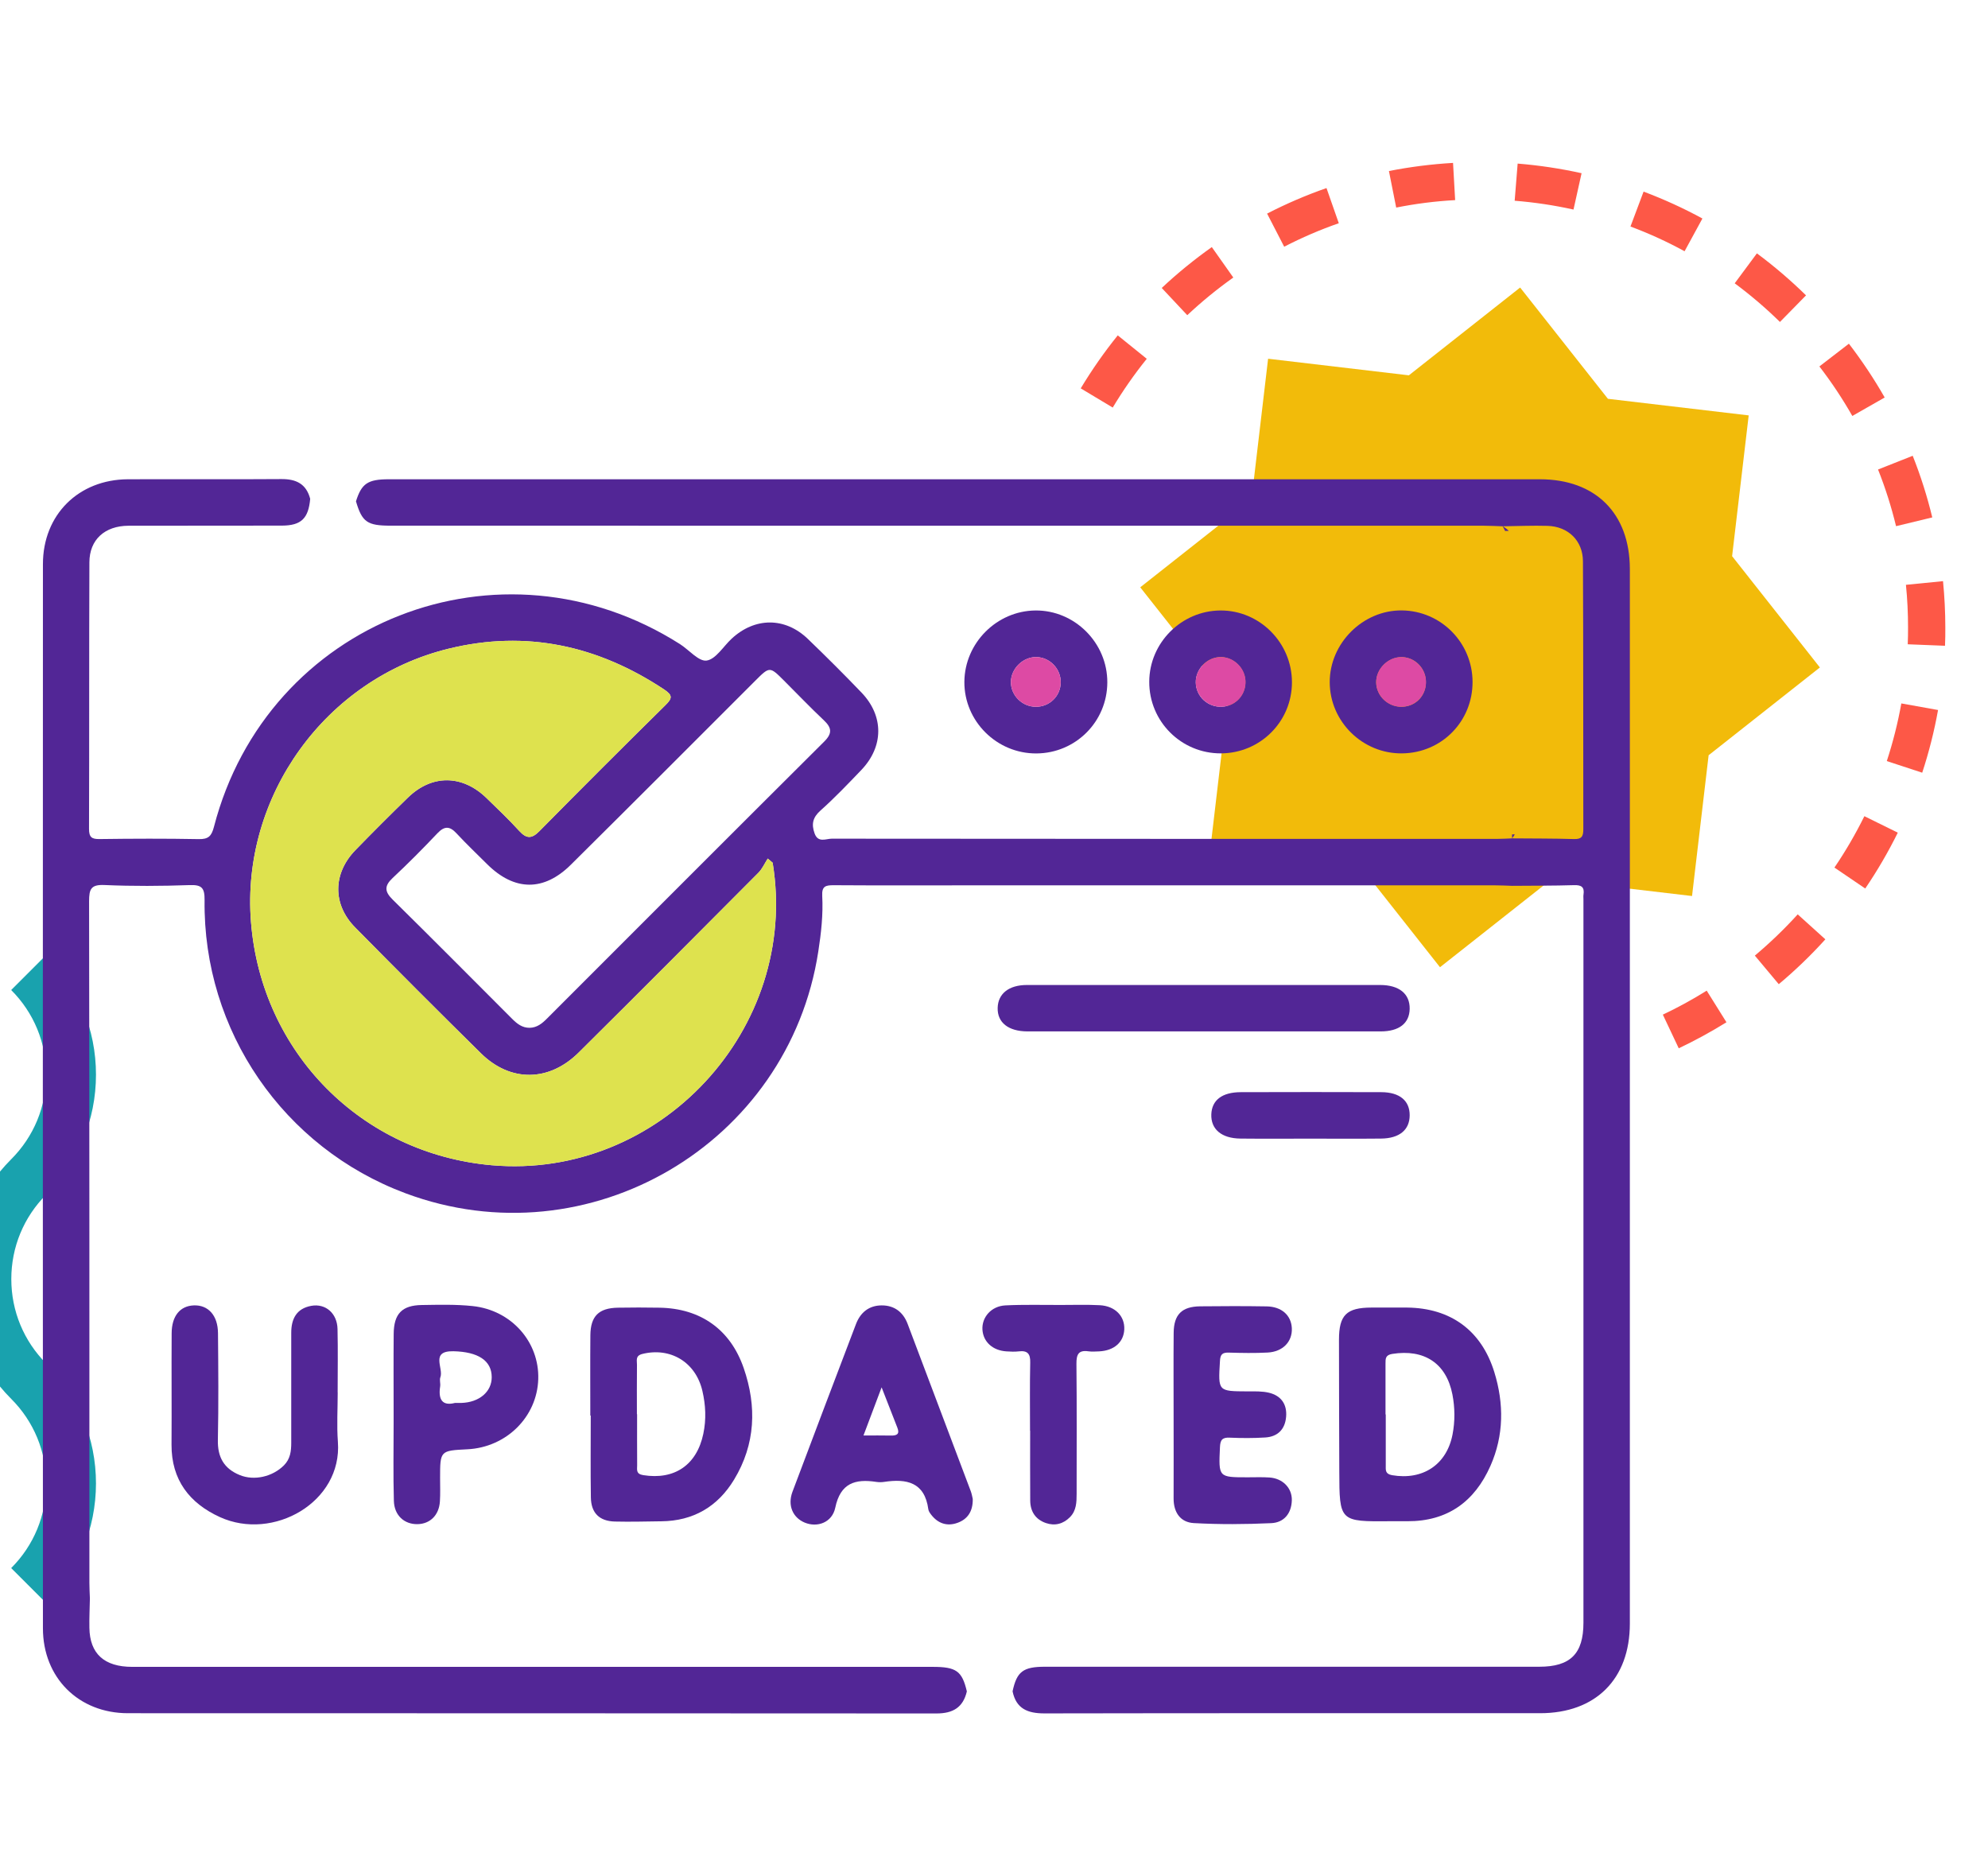
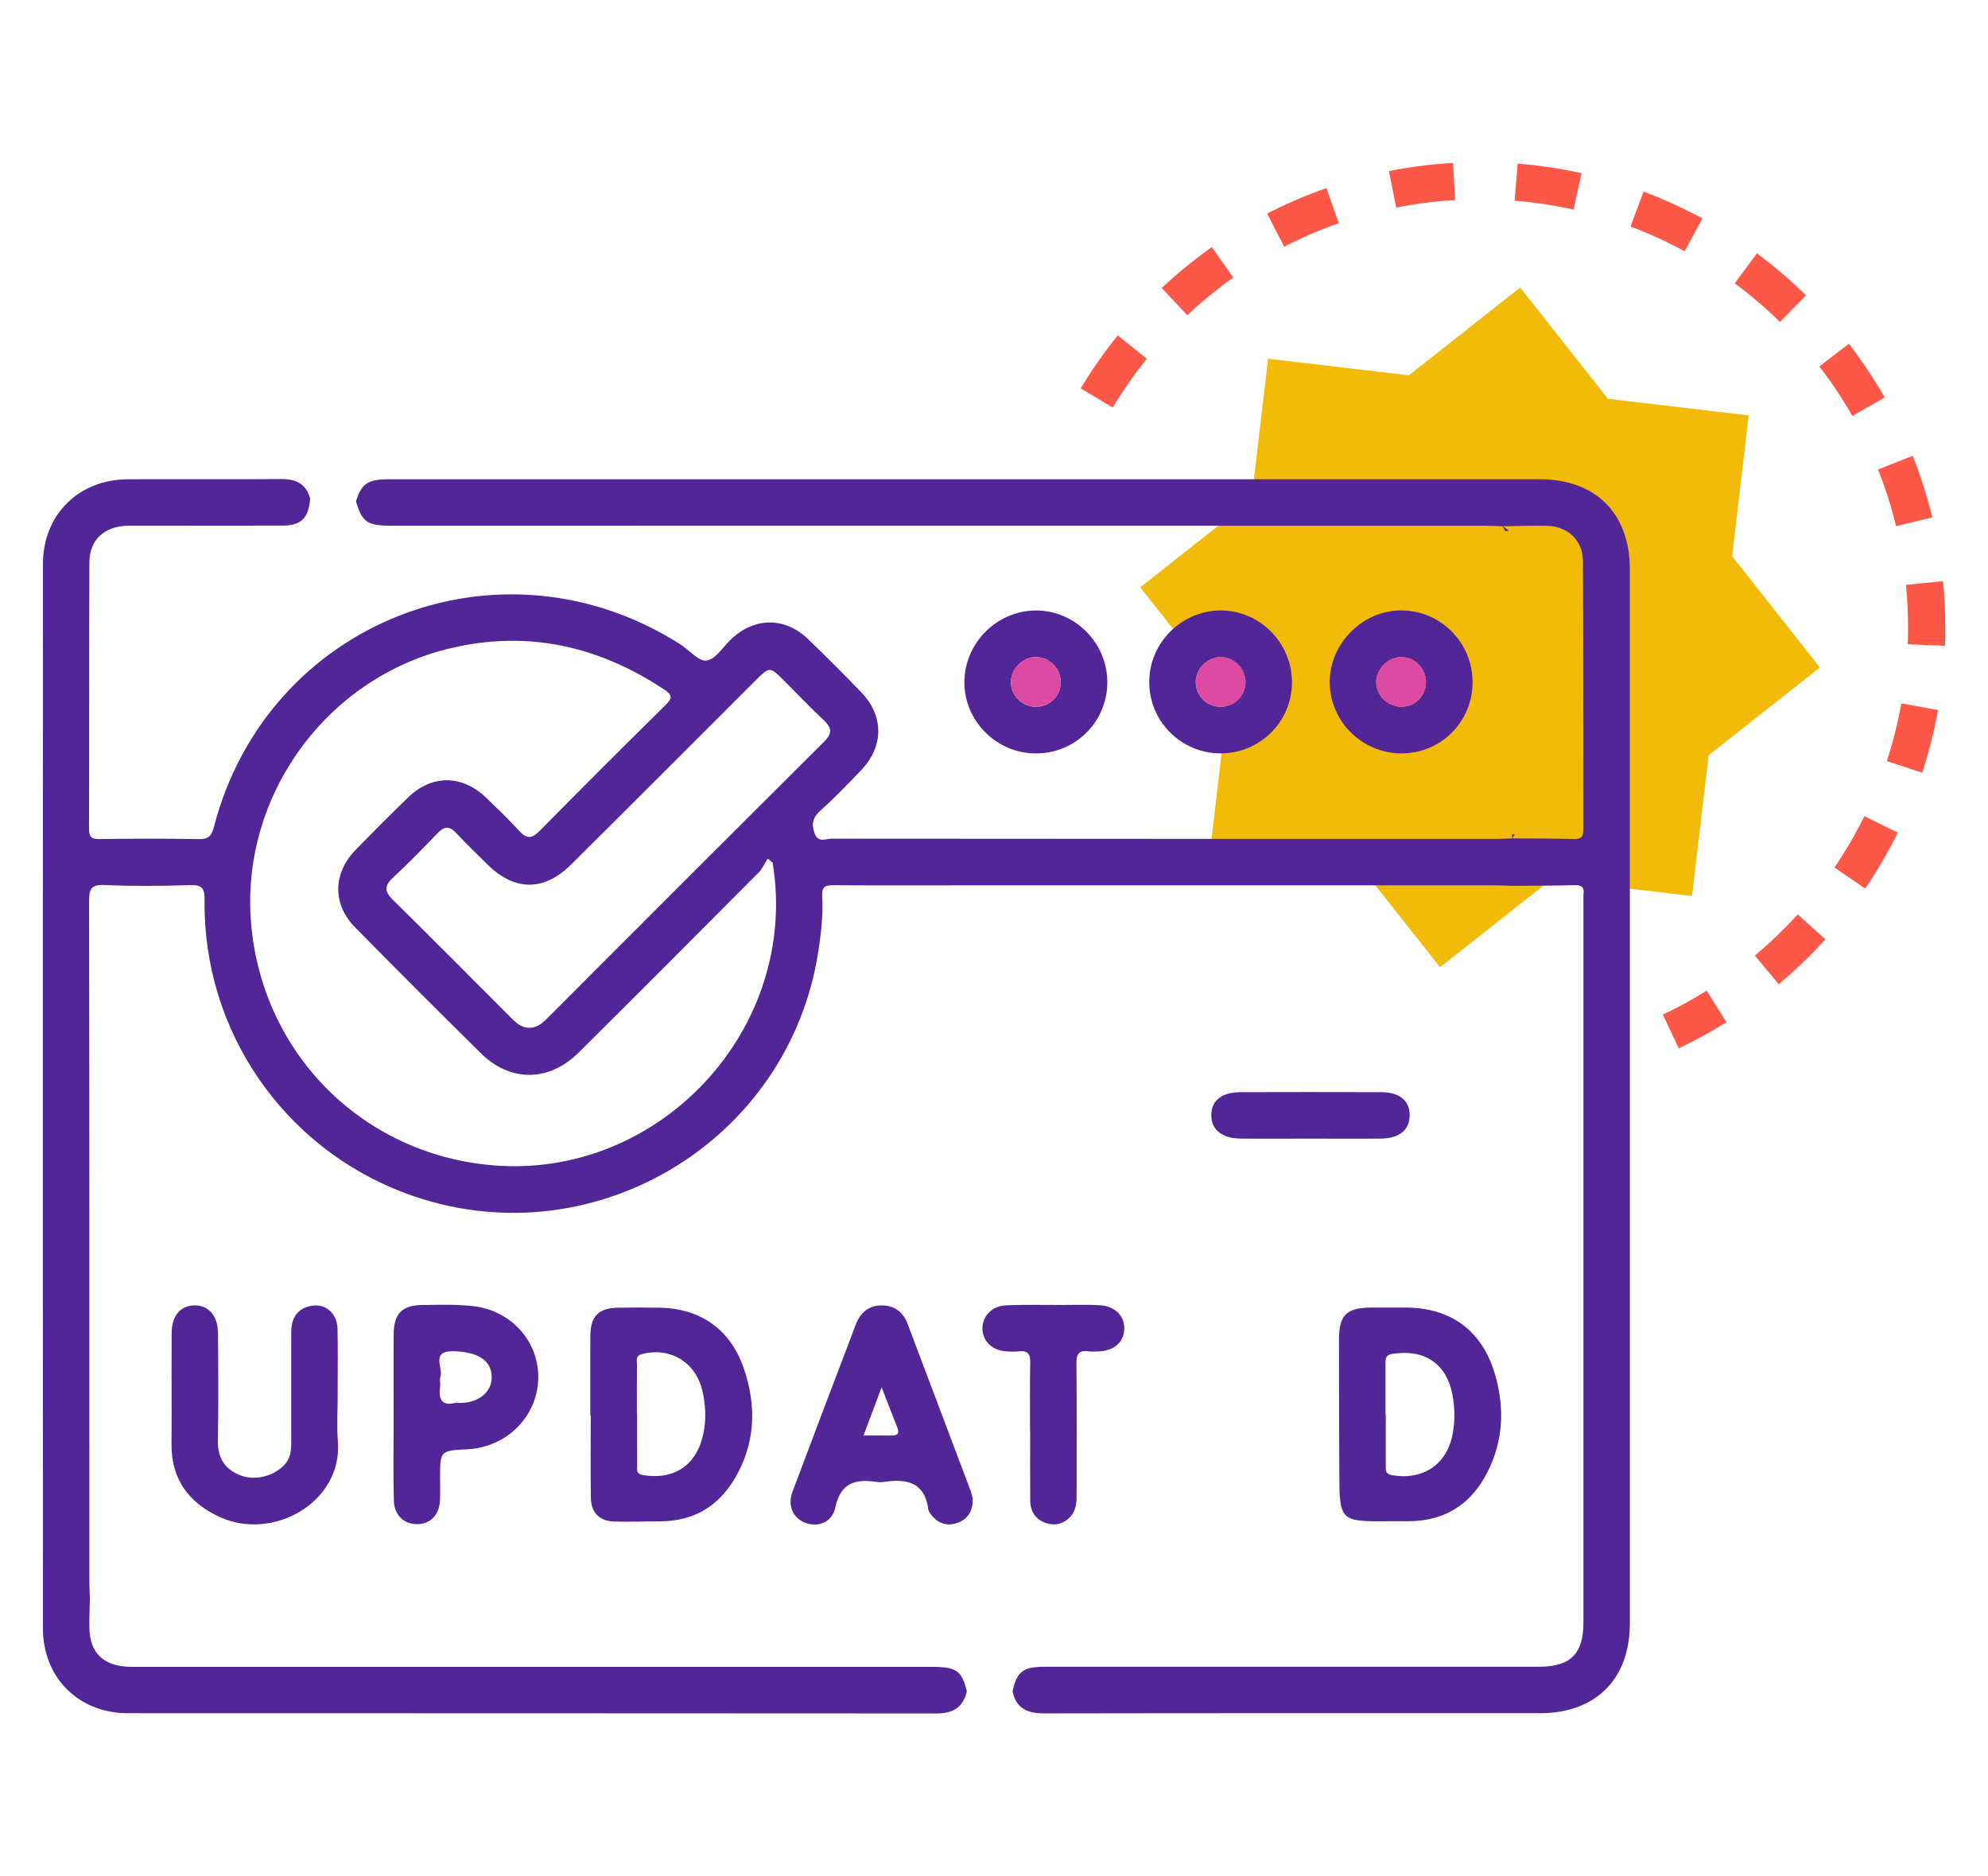
<svg xmlns="http://www.w3.org/2000/svg" version="1.2" baseProfile="tiny" id="Layer_1" x="0px" y="0px" viewBox="0 0 320 302" overflow="visible" xml:space="preserve">
  <g>
-     <path fill="#19A2AE" d="M7.46,258.05l-5.66-5.66c3.64-3.64,5.64-8.48,5.64-13.62c0-5.15-2-9.98-5.64-13.62   c-5.15-5.15-7.99-12-7.99-19.28c0-7.28,2.84-14.13,7.99-19.28c3.64-3.64,5.64-8.48,5.64-13.62s-2-9.98-5.64-13.62l5.66-5.66   c5.15,5.15,7.99,12,7.99,19.28c0,7.28-2.84,14.13-7.99,19.28c-3.64,3.64-5.64,8.48-5.64,13.62s2,9.98,5.64,13.62   c5.15,5.15,7.99,12,7.99,19.28C15.44,246.05,12.61,252.9,7.46,258.05z" />
-   </g>
+     </g>
  <g>
    <g>
      <polygon fill="#F2BB0A" points="272.36,144.22 249.7,141.55 231.79,155.68 217.66,137.77 195,135.1 197.67,112.44 183.54,94.53     201.45,80.4 204.12,57.74 226.78,60.41 244.69,46.28 258.82,64.19 281.48,66.86 278.81,89.52 292.94,107.43 275.03,121.56   " />
    </g>
    <g>
      <path fill="#522696" d="M247.86,77.14c-18.87-0.01-37.74,0-56.6,0c-42.89,0-85.78,0-128.66,0c-3.4,0-4.4,0.68-5.3,3.55    c0.98,3.34,1.81,3.92,5.59,3.92c58.67,0,117.34,0,176,0.01c0.99,0,1.99,0.06,2.98,0.09v0v0c2.41-0.03,4.82-0.14,7.22-0.07    c3.31,0.09,5.69,2.36,5.71,5.69c0.07,14.38,0.03,28.76,0.06,43.14c0,1.15-0.26,1.62-1.51,1.58c-3.32-0.1-6.65-0.08-9.97-0.11    c-0.75,0.03-1.49,0.08-2.24,0.08c-35.75,0-71.51,0.01-107.26-0.03c-0.92,0-2.2,0.72-2.76-0.85c-0.53-1.49-0.31-2.56,0.96-3.69    c2.29-2.04,4.42-4.28,6.55-6.5c3.63-3.79,3.66-8.7,0.05-12.47c-2.82-2.94-5.71-5.82-8.64-8.64c-3.68-3.54-8.55-3.51-12.29-0.02    c-1.33,1.24-2.53,3.28-4,3.5c-1.27,0.19-2.84-1.72-4.3-2.65c-28.92-18.37-66.43-3.69-75.01,29.41c-0.39,1.49-0.88,2.01-2.45,1.98    c-5.32-0.1-10.64-0.08-15.96-0.01c-1.27,0.02-1.7-0.29-1.7-1.64c0.05-14.3,0-28.6,0.06-42.9c0.01-3.65,2.47-5.87,6.29-5.89    c8.23-0.03,16.46,0.01,24.7-0.02c3.11-0.01,4.27-1.16,4.55-4.31c-0.63-2.41-2.26-3.2-4.65-3.18c-8.23,0.06-16.46,0-24.68,0.03    c-7.94,0.03-13.69,5.7-13.69,13.66c-0.02,57.09-0.02,114.19,0,171.28c0,7.96,5.75,13.67,13.68,13.67    c43.38,0.02,86.77,0,130.15,0.04c2.65,0,4.28-0.96,4.89-3.55c-0.77-3.28-1.7-3.95-5.49-3.95c-42.95,0-85.9,0-128.85,0    c-4.52,0-6.84-2.12-6.9-6.29c-0.03-1.58,0.05-3.15,0.08-4.73c-0.03-0.83-0.08-1.66-0.08-2.49c0-36.57,0.01-73.14-0.05-109.71    c0-1.96,0.29-2.72,2.49-2.62c4.56,0.2,9.14,0.17,13.71,0.01c1.96-0.07,2.41,0.47,2.39,2.43c-0.26,21.02,12.7,39.85,32.36,47.18    c29.44,10.98,61.67-7.92,66.43-38.94c0.46-2.97,0.79-5.94,0.63-8.93c-0.08-1.56,0.53-1.72,1.83-1.72    c7.4,0.05,14.8,0.02,22.19,0.02c28.1,0,56.19,0,84.29,0c0.91,0,1.82,0.05,2.74,0.08c3.32-0.03,6.65-0.01,9.97-0.11    c1.19-0.04,1.7,0.31,1.52,1.52c-0.04,0.24-0.01,0.5-0.01,0.75c0,38.81,0,77.63,0,116.44c0,5-2.1,7.09-7.11,7.09    c-26.52,0.01-53.03,0-79.55,0c-3.54,0-4.55,0.78-5.23,3.96c0.58,2.81,2.44,3.55,5.12,3.55c26.6-0.05,53.19-0.03,79.79-0.03    c8.94,0,14.45-5.49,14.45-14.42c0.01-56.6,0.01-113.2,0-169.79C262.32,82.61,256.82,77.14,247.86,77.14z M121.58,109.56    c2.31-2.31,2.32-2.31,4.64,0.01c2.12,2.11,4.18,4.28,6.36,6.33c1.3,1.22,1.44,2.12,0.08,3.47c-14.9,14.83-29.76,29.72-44.63,44.59    c-0.78,0.78-1.6,1.45-2.78,1.47c-1.18,0.01-2.01-0.64-2.8-1.43c-6.4-6.41-12.79-12.84-19.24-19.2c-1.3-1.28-1.38-2.19-0.02-3.47    c2.49-2.33,4.89-4.75,7.23-7.22c1.14-1.2,1.99-1.14,3.07,0.03c1.58,1.7,3.27,3.31,4.92,4.95c4.4,4.37,9.14,4.42,13.51,0.06    C101.84,129.32,111.7,119.44,121.58,109.56z M79.15,187.55c-20.96-1.85-37.08-18.14-38.75-39.15c-1.61-20.21,11.98-39.16,31.85-44    c12.46-3.04,24.01-0.49,34.66,6.58c1.41,0.94,1.31,1.43,0.19,2.53c-6.81,6.71-13.57,13.47-20.28,20.27    c-1.24,1.26-2.08,1.23-3.24-0.04c-1.68-1.84-3.49-3.57-5.28-5.3c-3.89-3.77-8.78-3.81-12.63-0.07c-2.86,2.78-5.68,5.6-8.46,8.46    c-3.64,3.75-3.71,8.73-0.05,12.44c6.71,6.81,13.46,13.57,20.27,20.28c4.74,4.66,10.95,4.6,15.73-0.15    c9.68-9.6,19.3-19.26,28.91-28.92c0.63-0.63,1.01-1.52,1.51-2.29c0.26,0.22,0.52,0.45,0.79,0.67    C128.75,165.59,106.14,189.92,79.15,187.55z" />
    </g>
    <g>
      <path fill="#522696" d="M243.61,134.3c-0.07,0-0.15,0-0.22,0c0,0.21,0,0.42,0,0.63c0.19-0.21,0.32-0.42,0.44-0.64    C243.75,134.3,243.68,134.3,243.61,134.3z" />
    </g>
    <g>
      <path fill="#522696" d="M242.86,85.45c-0.27-0.28-0.58-0.53-0.99-0.74c0.15,0.25,0.28,0.5,0.4,0.75    C242.47,85.45,242.66,85.45,242.86,85.45z" />
    </g>
    <g>
      <path fill="#522696" d="M196.54,121.26c6.32-0.04,11.4-5.1,11.42-11.41c0.02-6.39-5.21-11.64-11.54-11.59    c-6.26,0.05-11.41,5.21-11.43,11.46C184.96,116.12,190.14,121.29,196.54,121.26z M196.37,105.76c2.12-0.07,4.01,1.7,4.1,3.85    c0.09,2.2-1.56,4.02-3.75,4.14c-2.3,0.12-4.21-1.64-4.24-3.91C192.45,107.71,194.24,105.84,196.37,105.76z" />
    </g>
    <g>
      <path fill="#522696" d="M225.73,121.26c6.35-0.09,11.32-5.16,11.3-11.51c-0.02-6.31-5.08-11.43-11.37-11.5    c-6.27-0.07-11.64,5.28-11.62,11.57C214.06,116.16,219.36,121.36,225.73,121.26z M225.45,105.77c2.16-0.08,3.98,1.65,4.07,3.84    c0.09,2.24-1.52,4.03-3.72,4.14c-2.29,0.12-4.25-1.67-4.28-3.91C221.49,107.74,223.33,105.84,225.45,105.77z" />
    </g>
    <g>
      <path fill="#522696" d="M166.83,121.27c6.32-0.04,11.39-5.12,11.41-11.43c0.03-6.36-5.25-11.64-11.57-11.58    c-6.24,0.06-11.39,5.24-11.44,11.48C155.19,116.08,160.45,121.31,166.83,121.27z M166.89,105.76c2.15,0.08,3.89,1.93,3.85,4.1    c-0.04,2.2-1.8,3.91-4.01,3.9c-2.18-0.01-3.98-1.78-4.01-3.93C162.7,107.62,164.69,105.68,166.89,105.76z" />
    </g>
    <g>
      <path fill="#522696" d="M220.76,210.46c-4.02,0.01-5.23,1.2-5.23,5.18c0,7.05,0.03,14.1,0.05,21.15c0.02,8.12,0.04,8.13,8.21,8.06    c0.91,0,1.82,0,2.74,0c6.46,0.03,10.83-3.15,13.38-8.91c2.17-4.9,2.19-10.01,0.63-15.07c-2.07-6.73-7.04-10.34-14.06-10.41    C224.58,210.45,222.67,210.46,220.76,210.46z M233.79,224.45c0.41,2.13,0.43,4.3,0.02,6.43c-0.94,4.88-4.8,7.4-9.73,6.56    c-1.14-0.2-1.02-0.85-1.02-1.58c0-2.73,0-5.47,0-8.2c-0.01,0-0.02,0-0.04,0c0-2.73,0-5.47,0-8.2c0-0.77-0.02-1.36,1.08-1.54    C229.25,217.1,232.81,219.42,233.79,224.45z" />
    </g>
    <g>
      <path fill="#522696" d="M95.09,227.84c0,4.4-0.05,8.79,0.02,13.19c0.04,2.5,1.38,3.81,3.87,3.87c2.49,0.06,4.98-0.01,7.47-0.04    c5.16-0.05,9.09-2.37,11.72-6.72c3.44-5.69,3.67-11.77,1.54-17.94c-2.15-6.23-6.96-9.61-13.55-9.72c-2.24-0.04-4.48-0.04-6.72,0    c-3.06,0.06-4.38,1.36-4.41,4.43c-0.04,4.31-0.01,8.63-0.01,12.94C95.05,227.84,95.07,227.84,95.09,227.84z M103.38,217.93    c4.52-1.13,8.6,1.3,9.68,5.94c0.53,2.28,0.64,4.57,0.15,6.91c-1.05,5.01-4.63,7.46-9.68,6.65c-1.19-0.19-0.97-0.89-0.97-1.58    c-0.02-2.74-0.01-5.48-0.01-8.22c-0.01,0-0.02,0-0.03,0c0-2.66-0.02-5.32,0.01-7.97C102.54,218.99,102.24,218.22,103.38,217.93z" />
    </g>
    <g>
      <path fill="#522696" d="M35.41,244.19c8.57,3.9,19.7-2.41,18.98-12.11c-0.2-2.64-0.03-5.31-0.03-7.97c0,0-0.01,0-0.01,0    c0-3.4,0.06-6.81-0.02-10.21c-0.06-2.53-1.93-4.13-4.22-3.72c-2.38,0.43-3.23,2.09-3.23,4.33c0,5.9-0.01,11.79,0,17.69    c0,1.36-0.14,2.62-1.18,3.66c-1.84,1.84-4.79,2.51-7.11,1.56c-2.54-1.04-3.58-2.88-3.52-5.65c0.12-5.73,0.07-11.46,0.02-17.19    c-0.02-2.86-1.58-4.56-3.89-4.47c-2.21,0.08-3.56,1.7-3.57,4.49c-0.04,5.98,0.02,11.96-0.02,17.93    C27.58,238.2,30.51,241.96,35.41,244.19z" />
    </g>
    <g>
      <path fill="#522696" d="M129.53,245.07c2.02,0.84,4.42,0,4.92-2.4c0.83-3.97,3.2-4.67,6.61-4.15c0.41,0.06,0.84,0.06,1.24,0    c3.64-0.55,6.54,0.04,7.13,4.41c0.04,0.31,0.26,0.61,0.46,0.87c1.09,1.42,2.56,1.9,4.2,1.32c1.63-0.57,2.53-1.83,2.49-3.86    c-0.07-0.26-0.14-0.76-0.31-1.22c-3.39-8.99-6.78-17.98-10.18-26.97c-0.73-1.92-2.17-2.97-4.18-2.96    c-2.03,0.01-3.42,1.13-4.14,3.04c-3.41,8.98-6.84,17.96-10.21,26.96C126.74,242.3,127.61,244.27,129.53,245.07z M141.91,223.3    c0.93,2.39,1.72,4.44,2.53,6.48c0.42,1.05-0.08,1.3-1.03,1.28c-1.38-0.03-2.77-0.01-4.42-0.01    C139.99,228.41,140.87,226.06,141.91,223.3z" />
    </g>
    <g>
      <path fill="#522696" d="M63.4,241.58c0.07,2.35,1.69,3.78,3.81,3.74c2.03-0.04,3.46-1.45,3.6-3.66c0.08-1.24,0.03-2.49,0.03-3.73    c0-4.44,0-4.44,4.39-4.66c6.27-0.31,11.22-5.2,11.41-11.29c0.19-5.97-4.31-11.1-10.55-11.76c-2.71-0.29-5.47-0.21-8.2-0.17    c-3.19,0.05-4.49,1.41-4.52,4.64c-0.04,4.31-0.01,8.63-0.01,12.94c0,0.5,0,1,0,1.49C63.36,233.28,63.28,237.43,63.4,241.58z     M73,217.49c3.92,0.09,6.15,1.48,6.15,4.18c0,2.35-2.02,4.06-4.91,4.14c-0.25,0.01-0.49,0-1.01,0c-2.02,0.52-2.71-0.53-2.38-2.65    c0.08-0.48-0.13-1.04,0.03-1.47C71.45,220.23,69.18,217.41,73,217.49z" />
    </g>
    <g>
-       <path fill="#522696" d="M197.81,217.71c2.07,0.06,4.16,0.1,6.23-0.01c2.47-0.13,4.01-1.77,3.9-3.94    c-0.11-2.06-1.64-3.45-4.05-3.49c-3.57-0.06-7.14-0.05-10.71-0.01c-2.95,0.04-4.23,1.32-4.26,4.26c-0.04,4.4-0.01,8.8-0.01,13.2    c0,4.48,0.02,8.97,0,13.45c-0.01,2.26,1.09,3.86,3.26,3.98c4.14,0.23,8.3,0.2,12.45,0.01c2.05-0.09,3.26-1.55,3.32-3.68    c0.05-1.98-1.47-3.53-3.61-3.67c-1.16-0.08-2.32-0.03-3.49-0.03c-4.73,0-4.69,0-4.47-4.83c0.05-1.18,0.36-1.61,1.57-1.55    c1.91,0.08,3.82,0.09,5.73-0.03c2.01-0.13,3.18-1.32,3.35-3.33c0.17-2.02-0.81-3.4-2.75-3.87c-1.11-0.27-2.3-0.22-3.46-0.22    c-4.78-0.02-4.73-0.01-4.44-4.85C196.42,217.98,196.76,217.68,197.81,217.71z" />
-     </g>
+       </g>
    <g>
-       <path fill="#522696" d="M165.38,166.01c9.48,0.01,18.95,0,28.43,0c9.48,0,18.95,0.01,28.43,0c2.98,0,4.63-1.31,4.67-3.63    c0.04-2.41-1.68-3.84-4.76-3.84c-18.95-0.01-37.91-0.01-56.86,0c-2.91,0-4.65,1.41-4.7,3.69    C160.53,164.58,162.31,166,165.38,166.01z" />
-     </g>
+       </g>
    <g>
      <path fill="#522696" d="M161.99,217.51c0.66,0.04,1.34,0.08,1.99,0c1.42-0.17,1.89,0.39,1.85,1.81    c-0.08,3.66-0.03,7.31-0.03,10.97c0.01,0,0.01,0,0.02,0c0,3.74-0.02,7.48,0.01,11.22c0.01,1.76,0.84,3.05,2.52,3.63    c1.45,0.5,2.8,0.15,3.89-0.96c1.02-1.04,1.06-2.38,1.06-3.73c0-6.98,0.04-13.96-0.03-20.95c-0.01-1.47,0.31-2.23,1.92-2    c0.57,0.08,1.16,0.03,1.74,0.01c2.4-0.12,3.94-1.47,4.04-3.52c0.1-2.14-1.46-3.78-3.95-3.91c-2.07-0.11-4.15-0.04-6.23-0.04    c-2.99,0.01-5.99-0.08-8.97,0.07c-2.27,0.12-3.81,1.92-3.68,3.92C158.27,215.98,159.79,217.37,161.99,217.51z" />
    </g>
    <g>
      <path fill="#522696" d="M222.31,183.26c2.95-0.03,4.59-1.4,4.6-3.74c0.02-2.34-1.6-3.72-4.56-3.73c-7.54-0.03-15.09-0.02-22.63,0    c-3.01,0.01-4.65,1.28-4.74,3.56c-0.09,2.4,1.64,3.88,4.69,3.91c3.73,0.04,7.46,0.01,11.19,0.01    C214.68,183.27,218.49,183.3,222.31,183.26z" />
    </g>
    <g>
-       <path fill="#DEE24E" d="M79.15,187.55c-20.96-1.85-37.08-18.14-38.75-39.15c-1.61-20.21,11.98-39.16,31.85-44    c12.46-3.04,24.01-0.49,34.66,6.58c1.41,0.94,1.31,1.43,0.19,2.53c-6.81,6.71-13.57,13.47-20.28,20.27    c-1.24,1.26-2.08,1.23-3.24-0.04c-1.68-1.84-3.49-3.57-5.28-5.3c-3.89-3.77-8.78-3.81-12.63-0.07c-2.86,2.78-5.68,5.6-8.46,8.46    c-3.64,3.75-3.71,8.73-0.05,12.44c6.71,6.81,13.46,13.57,20.27,20.28c4.74,4.66,10.95,4.6,15.73-0.15    c9.68-9.6,19.3-19.26,28.91-28.92c0.63-0.63,1.01-1.52,1.51-2.29c0.26,0.22,0.52,0.45,0.79,0.67    C128.75,165.59,106.14,189.92,79.15,187.55z" />
-     </g>
+       </g>
    <g>
      <path fill="#FD5847" d="M270.22,168.73l-2.56-5.42c2.42-1.14,4.79-2.44,7.06-3.86l3.18,5.09    C275.43,166.07,272.85,167.48,270.22,168.73z M286.32,158.41l-3.85-4.6c2.44-2.05,4.76-4.28,6.9-6.64l4.45,4.02    C291.5,153.76,288.97,156.19,286.32,158.41z M300.24,143.01l-4.96-3.37c1.79-2.63,3.41-5.42,4.82-8.27l5.38,2.65    C303.95,137.12,302.19,140.14,300.24,143.01z M309.41,124.37l-5.7-1.87c0.99-3.03,1.78-6.15,2.34-9.28l5.91,1.06    C311.35,117.69,310.49,121.08,309.41,124.37z M313.08,103.94l-6-0.24c0.04-0.9,0.05-1.81,0.05-2.72c0-2.28-0.11-4.59-0.34-6.85    l5.97-0.59c0.24,2.46,0.37,4.97,0.37,7.44C313.14,101.97,313.12,102.96,313.08,103.94z M305.2,84.69    c-0.75-3.09-1.72-6.16-2.9-9.12l5.58-2.21c1.28,3.22,2.34,6.56,3.15,9.92L305.2,84.69z M298.16,66.95    c-1.57-2.76-3.35-5.44-5.3-7.97l4.75-3.66c2.11,2.75,4.05,5.66,5.76,8.66L298.16,66.95z M179.11,65.6l-5.15-3.09    c1.78-2.96,3.78-5.83,5.96-8.53l4.67,3.77C182.59,60.23,180.75,62.87,179.11,65.6z M286.51,51.82c-2.27-2.23-4.72-4.32-7.28-6.22    l3.57-4.82c2.78,2.06,5.44,4.34,7.91,6.76L286.51,51.82z M191.11,50.73L187,46.35c2.52-2.37,5.24-4.58,8.06-6.58l3.46,4.9    C195.93,46.51,193.43,48.55,191.11,50.73z M271.16,40.44c-2.8-1.53-5.73-2.87-8.71-3.98l2.11-5.62c3.24,1.22,6.43,2.67,9.47,4.33    L271.16,40.44z M206.71,39.71l-2.75-5.33c3.08-1.59,6.29-2.97,9.56-4.11l1.98,5.66C212.5,36.97,209.54,38.25,206.71,39.71z     M253.28,33.73c-3.1-0.69-6.29-1.17-9.47-1.42l0.48-5.98c3.46,0.28,6.92,0.8,10.29,1.55L253.28,33.73z M224.74,33.41l-1.17-5.88    c3.38-0.67,6.86-1.11,10.32-1.31l0.34,5.99C231.04,32.38,227.85,32.79,224.74,33.41z" />
    </g>
    <g>
      <path fill="#DD4AA4" d="M166.89,105.76c2.15,0.08,3.89,1.93,3.85,4.1c-0.04,2.2-1.8,3.91-4.01,3.9c-2.18-0.01-3.98-1.78-4.01-3.93    C162.7,107.62,164.69,105.68,166.89,105.76z" />
    </g>
    <g>
      <path fill="#DD4AA4" d="M196.64,105.76c2.15,0.08,3.89,1.93,3.85,4.1c-0.04,2.2-1.8,3.91-4.01,3.9c-2.18-0.01-3.98-1.78-4.01-3.93    C192.44,107.62,194.43,105.68,196.64,105.76z" />
    </g>
    <g>
      <path fill="#DD4AA4" d="M225.69,105.76c2.15,0.08,3.89,1.93,3.85,4.1c-0.04,2.2-1.8,3.91-4.01,3.9c-2.18-0.01-3.98-1.78-4.01-3.93    C221.49,107.62,223.48,105.68,225.69,105.76z" />
    </g>
  </g>
</svg>